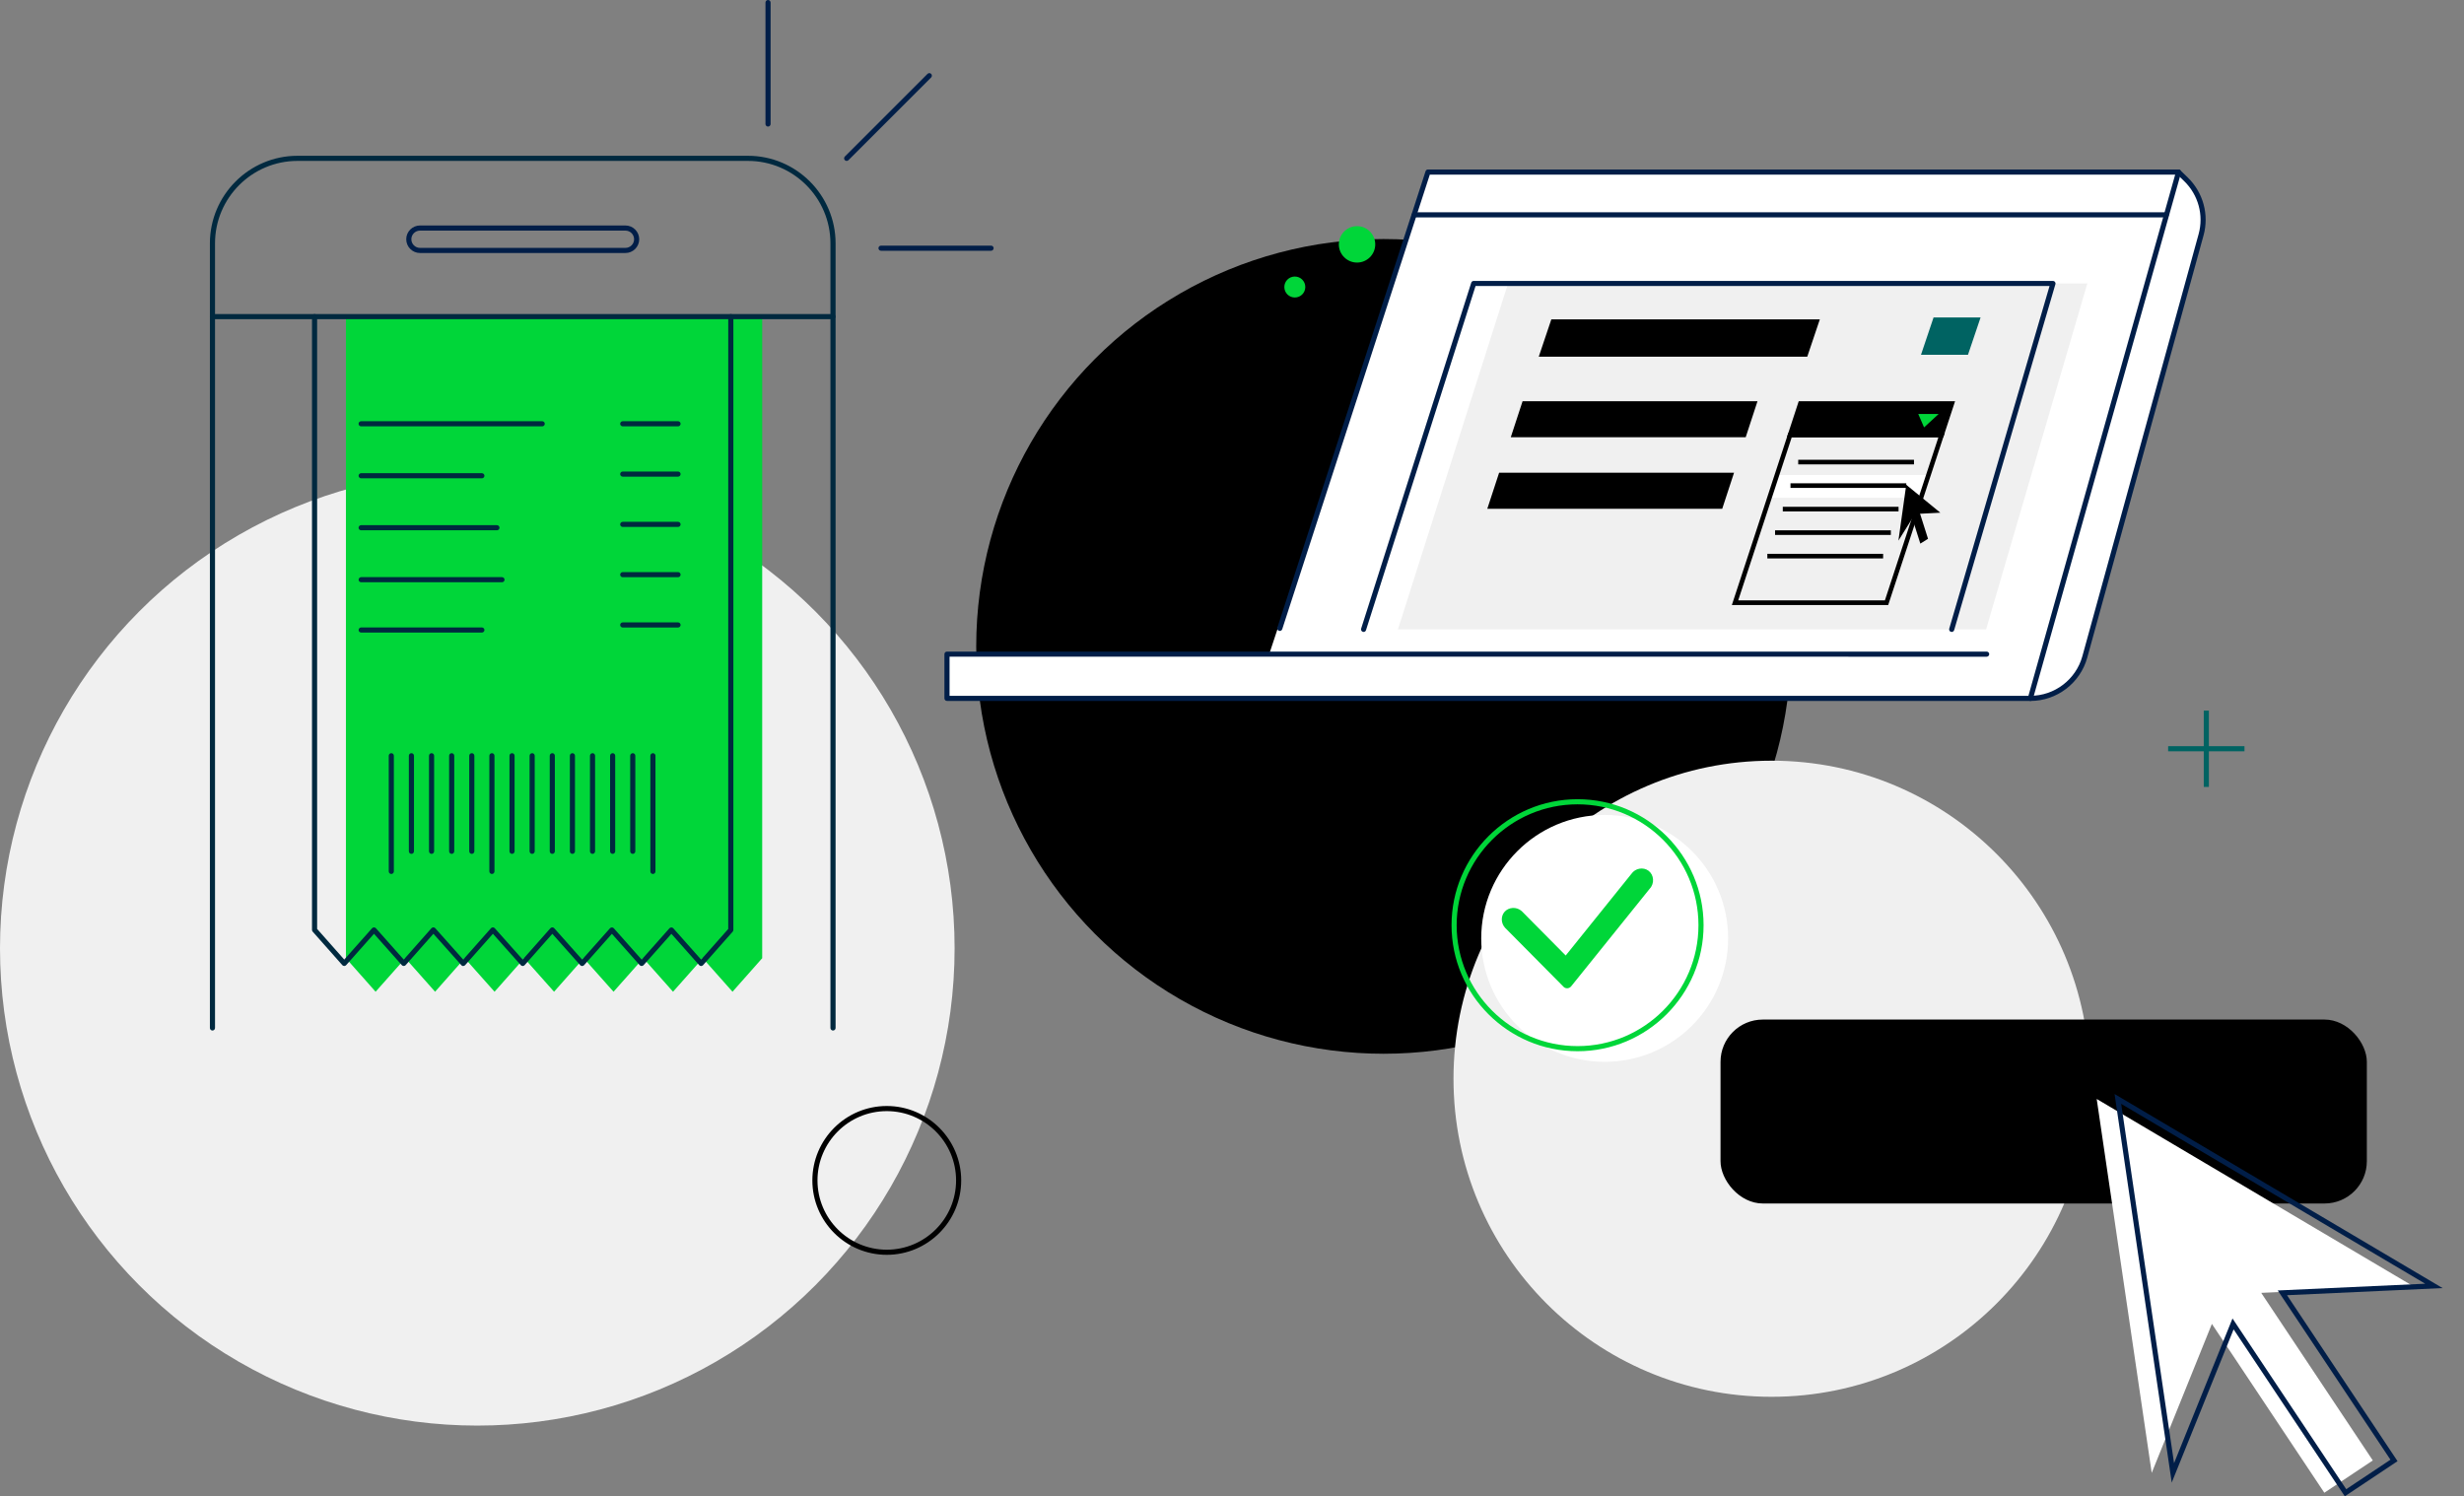
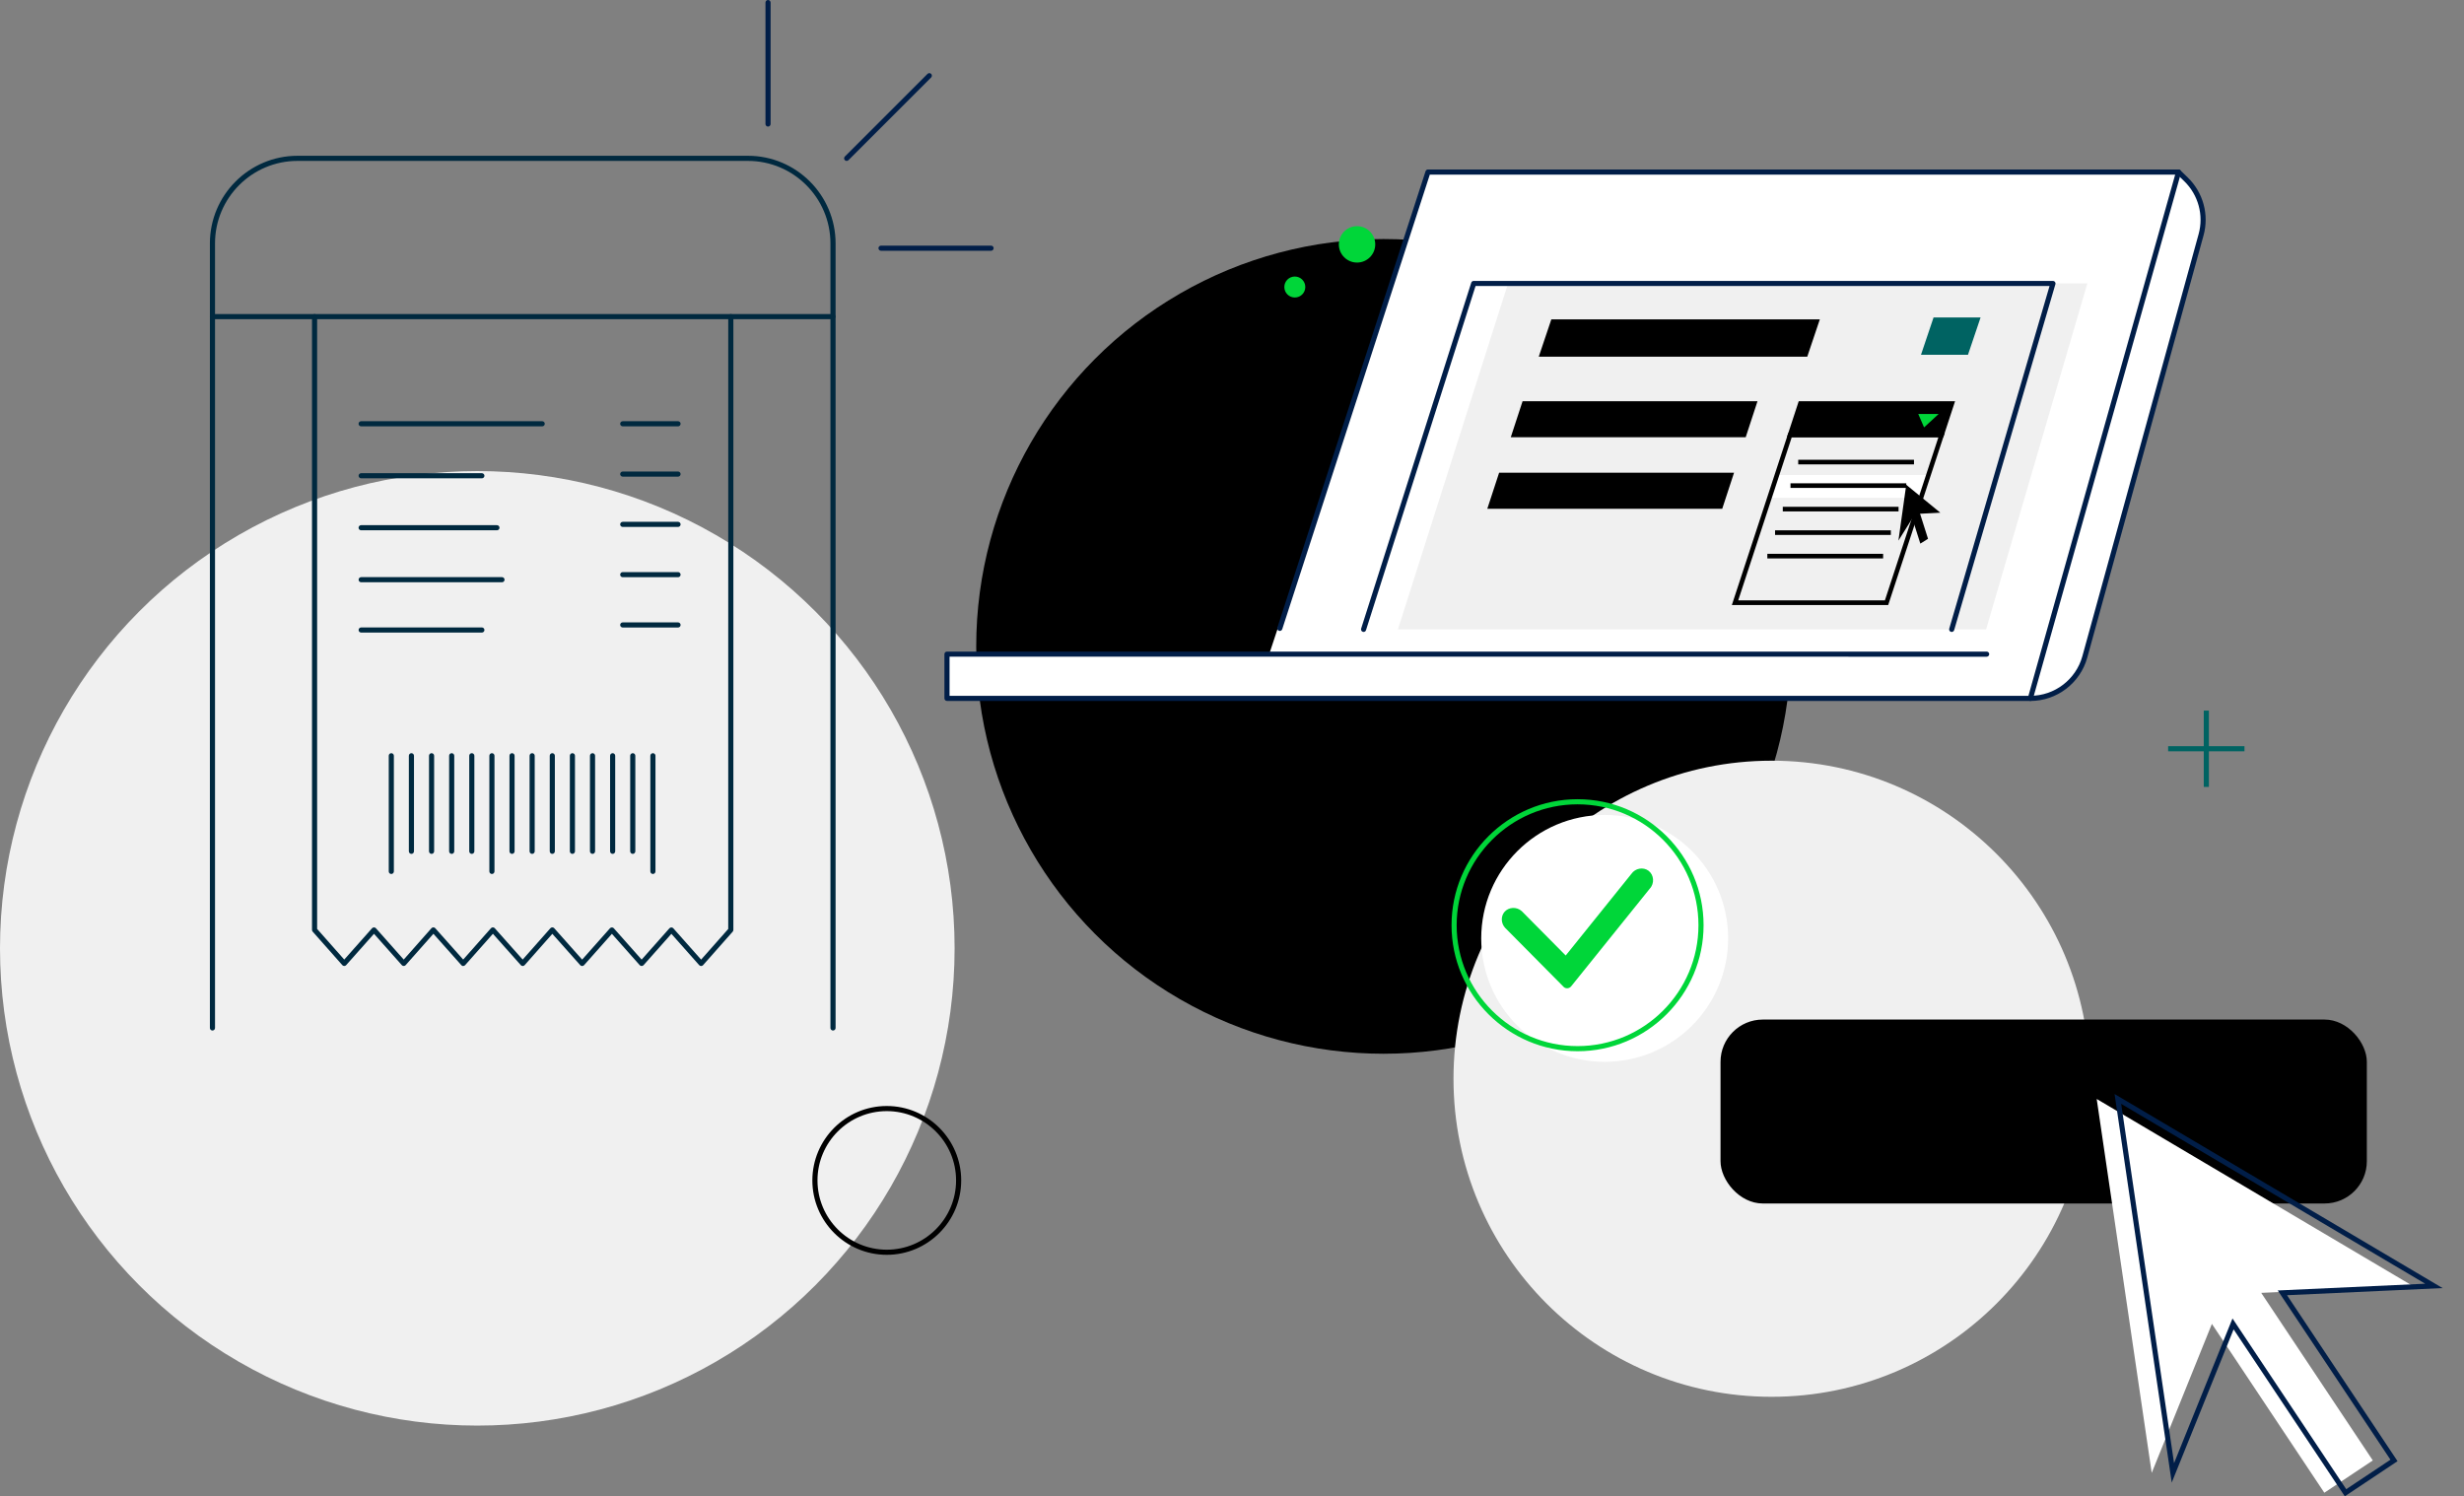
<svg xmlns="http://www.w3.org/2000/svg" viewBox="0 0 721.49 438.17">
  <rect x="0" y="0" width="721.49" height="438.17" fill="#808080" stroke="none" />
  <defs>
    <style>.cls-1,.cls-2{fill:#f0f0f0;}.cls-3,.cls-4{fill:#fff;}.cls-4,.cls-2{mix-blend-mode:multiply;}.cls-5{fill:#00d639;}.cls-6{isolation:isolate;}.cls-7{fill:#00293f;}.cls-8{fill:#011e48;}.cls-9{fill:#006362;}</style>
  </defs>
  <g class="cls-6">
    <g id="Layer_1">
      <circle cx="405.14" cy="189.29" r="119.29" />
      <polygon class="cls-3" points="582.29 191.75 371.68 191.42 374.29 183.56 582.29 183.56 582.29 191.75" />
      <circle class="cls-1" cx="139.76" cy="277.71" r="139.76" />
-       <polyline class="cls-5" points="101.29 92.72 101.29 101 101.29 92.72 101.29 139.4 101.29 234.44 101.29 280.6 101.29 280.6 109.98 290.42 118.69 280.6 127.4 290.42 136.08 280.6 144.81 290.42 153.5 280.6 162.23 290.42 170.92 280.6 179.65 290.42 188.36 280.6 197.07 290.42 205.78 280.6 214.49 290.42 223.18 280.6 223.18 280.6 223.18 234.44 223.18 139.4 223.18 92.72 223.18 92.72" />
      <g>
        <path class="cls-7" d="M153.06,282.88c-.21,0-.42-.09-.56-.25l-8.17-9.18-8.13,9.18c-.14,.16-.35,.25-.56,.25-.25,.02-.42-.09-.56-.25l-8.17-9.18-8.13,9.18c-.14,.16-.35,.25-.56,.25h0c-.21,0-.42-.09-.56-.25l-8.15-9.18-8.15,9.18c-.14,.16-.35,.25-.56,.25h0c-.21,0-.42-.09-.56-.25l-8.69-9.82c-.12-.14-.19-.31-.19-.5V92.72c0-.41,.34-.75,.75-.75s.75,.34,.75,.75v179.31l7.94,8.97,8.15-9.18c.29-.32,.84-.32,1.12,0l8.15,9.18,8.12-9.18c.14-.16,.35-.25,.56-.25h0c.21,0,.42,.09,.56,.25l8.17,9.18,8.13-9.18c.14-.16,.35-.25,.56-.25h0c.21,0,.42,.09,.56,.25l8.17,9.18,8.12-9.18c.14-.16,.35-.25,.56-.25h0c.21,0,.42,.09,.56,.25l8.17,9.19,8.15-9.18c.29-.32,.84-.32,1.12,0l8.15,9.18,8.15-9.18c.29-.32,.84-.32,1.12,0l8.15,9.18,7.94-8.97V92.72c0-.41,.34-.75,.75-.75s.75,.34,.75,.75v179.6c0,.18-.07,.36-.19,.5l-8.69,9.82c-.14,.16-.35,.25-.56,.25h0c-.21,0-.42-.09-.56-.25l-8.15-9.18-8.15,9.18c-.29,.32-.84,.32-1.12,0l-8.15-9.18-8.15,9.18c-.14,.16-.35,.25-.56,.25h0c-.21,0-.42-.09-.56-.25l-8.17-9.18-8.12,9.18c-.14,.16-.35,.25-.56,.25h0Z" />
        <g>
          <path class="cls-7" d="M158.77,124.85h-53.03c-.41,0-.75-.34-.75-.75s.34-.75,.75-.75h53.03c.41,0,.75,.34,.75,.75s-.34,.75-.75,.75Z" />
          <path class="cls-7" d="M198.54,124.85h-16.2c-.41,0-.75-.34-.75-.75s.34-.75,.75-.75h16.2c.41,0,.75,.34,.75,.75s-.34,.75-.75,.75Z" />
          <path class="cls-7" d="M198.54,139.58h-16.2c-.41,0-.75-.34-.75-.75s.34-.75,.75-.75h16.2c.41,0,.75,.34,.75,.75s-.34,.75-.75,.75Z" />
          <path class="cls-7" d="M198.54,154.31h-16.2c-.41,0-.75-.34-.75-.75s.34-.75,.75-.75h16.2c.41,0,.75,.34,.75,.75s-.34,.75-.75,.75Z" />
          <path class="cls-7" d="M198.54,169.03h-16.2c-.41,0-.75-.34-.75-.75s.34-.75,.75-.75h16.2c.41,0,.75,.34,.75,.75s-.34,.75-.75,.75Z" />
          <path class="cls-7" d="M198.54,183.76h-16.2c-.41,0-.75-.34-.75-.75s.34-.75,.75-.75h16.2c.41,0,.75,.34,.75,.75s-.34,.75-.75,.75Z" />
          <path class="cls-7" d="M141.1,140.07h-35.35c-.41,0-.75-.34-.75-.75s.34-.75,.75-.75h35.35c.41,0,.75,.34,.75,.75s-.34,.75-.75,.75Z" />
          <path class="cls-7" d="M141.1,185.24h-35.35c-.41,0-.75-.34-.75-.75s.34-.75,.75-.75h35.35c.41,0,.75,.34,.75,.75s-.34,.75-.75,.75Z" />
          <path class="cls-7" d="M145.51,155.29h-39.77c-.41,0-.75-.34-.75-.75s.34-.75,.75-.75h39.77c.41,0,.75,.34,.75,.75s-.34,.75-.75,.75Z" />
          <path class="cls-7" d="M146.99,170.51h-41.24c-.41,0-.75-.34-.75-.75s.34-.75,.75-.75h41.24c.41,0,.75,.34,.75,.75s-.34,.75-.75,.75Z" />
        </g>
        <g>
          <path class="cls-7" d="M114.58,255.94c-.41,0-.75-.34-.75-.75v-33.88c0-.41,.34-.75,.75-.75s.75,.34,.75,.75v33.88c0,.41-.34,.75-.75,.75Z" />
          <path class="cls-7" d="M120.47,250.05c-.41,0-.75-.34-.75-.75v-27.99c0-.41,.34-.75,.75-.75s.75,.34,.75,.75v27.99c0,.41-.34,.75-.75,.75Z" />
          <path class="cls-7" d="M126.37,250.05c-.41,0-.75-.34-.75-.75v-27.99c0-.41,.34-.75,.75-.75s.75,.34,.75,.75v27.99c0,.41-.34,.75-.75,.75Z" />
          <path class="cls-7" d="M132.26,250.05c-.41,0-.75-.34-.75-.75v-27.99c0-.41,.34-.75,.75-.75s.75,.34,.75,.75v27.99c0,.41-.34,.75-.75,.75Z" />
          <path class="cls-7" d="M138.15,250.05c-.41,0-.75-.34-.75-.75v-27.99c0-.41,.34-.75,.75-.75s.75,.34,.75,.75v27.99c0,.41-.34,.75-.75,.75Z" />
          <path class="cls-7" d="M144.04,255.94c-.41,0-.75-.34-.75-.75v-33.88c0-.41,.34-.75,.75-.75s.75,.34,.75,.75v33.88c0,.41-.34,.75-.75,.75Z" />
          <path class="cls-7" d="M149.93,250.05c-.41,0-.75-.34-.75-.75v-27.99c0-.41,.34-.75,.75-.75s.75,.34,.75,.75v27.99c0,.41-.34,.75-.75,.75Z" />
          <path class="cls-7" d="M155.82,250.05c-.41,0-.75-.34-.75-.75v-27.99c0-.41,.34-.75,.75-.75s.75,.34,.75,.75v27.99c0,.41-.34,.75-.75,.75Z" />
          <path class="cls-7" d="M161.72,250.05c-.41,0-.75-.34-.75-.75v-27.99c0-.41,.34-.75,.75-.75s.75,.34,.75,.75v27.99c0,.41-.34,.75-.75,.75Z" />
          <path class="cls-7" d="M167.61,250.05c-.41,0-.75-.34-.75-.75v-27.99c0-.41,.34-.75,.75-.75s.75,.34,.75,.75v27.99c0,.41-.34,.75-.75,.75Z" />
          <path class="cls-7" d="M173.5,250.05c-.41,0-.75-.34-.75-.75v-27.99c0-.41,.34-.75,.75-.75s.75,.34,.75,.75v27.99c0,.41-.34,.75-.75,.75Z" />
          <path class="cls-7" d="M179.39,250.05c-.41,0-.75-.34-.75-.75v-27.99c0-.41,.34-.75,.75-.75s.75,.34,.75,.75v27.99c0,.41-.34,.75-.75,.75Z" />
          <path class="cls-7" d="M185.28,250.05c-.41,0-.75-.34-.75-.75v-27.99c0-.41,.34-.75,.75-.75s.75,.34,.75,.75v27.99c0,.41-.34,.75-.75,.75Z" />
          <path class="cls-7" d="M191.18,255.94c-.41,0-.75-.34-.75-.75v-33.88c0-.41,.34-.75,.75-.75s.75,.34,.75,.75v33.88c0,.41-.34,.75-.75,.75Z" />
        </g>
      </g>
      <path class="cls-7" d="M243.91,301.78c-.41,0-.75-.34-.75-.75V71.27c0-13.32-10.83-24.15-24.15-24.15H87.11c-13.32,0-24.15,10.83-24.15,24.15v229.76c0,.41-.34,.75-.75,.75s-.75-.34-.75-.75V71.27c0-14.14,11.51-25.65,25.65-25.65H219.02c14.14,0,25.65,11.51,25.65,25.65v229.76c0,.41-.34,.75-.75,.75Z" />
      <path class="cls-8" d="M247.91,47.12c-.19,0-.38-.07-.53-.22-.29-.29-.29-.77,0-1.06l24.21-24.21c.29-.29,.77-.29,1.06,0s.29,.77,0,1.06l-24.21,24.21c-.15,.15-.34,.22-.53,.22Z" />
      <path class="cls-8" d="M224.89,37.07c-.41,0-.75-.34-.75-.75V.75c0-.41,.34-.75,.75-.75s.75,.34,.75,.75V36.32c0,.41-.34,.75-.75,.75Z" />
      <path class="cls-8" d="M290.2,73.43h-32.23c-.41,0-.75-.34-.75-.75s.34-.75,.75-.75h32.23c.41,0,.75,.34,.75,.75s-.34,.75-.75,.75Z" />
      <path class="cls-7" d="M243.91,93.47H62.21c-.41,0-.75-.34-.75-.75s.34-.75,.75-.75H243.91c.41,0,.75,.34,.75,.75s-.34,.75-.75,.75Z" />
-       <path class="cls-8" d="M183.14,74.09h-60.16c-2.22,0-4.03-1.81-4.03-4.03s1.81-4.03,4.03-4.03h60.16c2.22,0,4.03,1.81,4.03,4.03s-1.81,4.03-4.03,4.03Zm-60.16-6.56c-1.4,0-2.53,1.14-2.53,2.53s1.14,2.53,2.53,2.53h60.16c1.4,0,2.53-1.14,2.53-2.53s-1.14-2.53-2.53-2.53h-60.16Z" />
      <g>
        <path class="cls-3" d="M637.91,50.39l2.19,2.13c4.32,4.2,6,10.43,4.4,16.24l-34.04,123.61c-1.98,7.17-8.5,12.14-15.94,12.14h0" />
        <path class="cls-8" d="M594.52,205.26c-.41,0-.75-.34-.75-.75s.34-.75,.75-.75c7.08,0,13.34-4.77,15.22-11.59l34.04-123.61c1.53-5.55-.08-11.48-4.21-15.5l-2.19-2.13c-.3-.29-.3-.76-.01-1.06,.29-.3,.76-.3,1.06-.01l2.19,2.13c4.51,4.4,6.28,10.9,4.6,16.97l-34.04,123.61c-2.06,7.48-8.91,12.7-16.66,12.7Z" />
      </g>
      <g>
        <polyline class="cls-3" points="581.72 191.56 277.29 191.56 277.29 204.51 594.52 204.51 637.91 50.39 418.12 50.39 374.73 184.02" />
        <path class="cls-8" d="M594.52,205.26H277.29c-.41,0-.75-.34-.75-.75v-12.95c0-.41,.34-.75,.75-.75h304.43c.41,0,.75,.34,.75,.75s-.34,.75-.75,.75H278.04v11.45h315.91l42.97-152.63h-218.25l-43.22,133.12c-.13,.39-.55,.61-.94,.48s-.61-.55-.48-.94l43.39-133.64c.1-.31,.39-.52,.71-.52h219.79c.23,0,.46,.11,.6,.3,.14,.19,.19,.43,.12,.66l-43.39,154.13c-.09,.32-.39,.55-.72,.55Z" />
      </g>
-       <path class="cls-8" d="M634.29,63.67h-220.17c-.41,0-.75-.34-.75-.75s.34-.75,.75-.75h220.17c.41,0,.75,.34,.75,.75s-.34,.75-.75,.75Z" />
      <polyline class="cls-2" points="409.33 184.31 441.58 83 611.2 83 581.55 184.31" />
      <path class="cls-8" d="M399.28,185.06c-.08,0-.15-.01-.23-.04-.39-.13-.61-.55-.49-.94l32.24-101.3c.1-.31,.39-.52,.71-.52h169.62c.24,0,.46,.11,.6,.3s.19,.43,.12,.66l-29.65,101.3c-.12,.4-.53,.63-.93,.51-.4-.12-.63-.53-.51-.93l29.37-100.34h-168.07l-32.08,100.78c-.1,.32-.4,.52-.71,.52Z" />
      <path d="M259.66,367.46c-12.02,0-21.79-9.78-21.79-21.79s9.78-21.79,21.79-21.79,21.79,9.78,21.79,21.79-9.78,21.79-21.79,21.79Zm0-42.08c-11.19,0-20.29,9.1-20.29,20.29s9.1,20.29,20.29,20.29,20.29-9.1,20.29-20.29-9.1-20.29-20.29-20.29Z" />
      <g>
        <rect class="cls-9" x="634.86" y="218.51" width="22.35" height="1.5" />
        <rect class="cls-9" x="645.29" y="208.09" width="1.5" height="22.35" />
      </g>
      <g>
        <circle class="cls-5" cx="397.36" cy="71.56" r="5.33" />
        <circle class="cls-5" cx="379.14" cy="84.05" r="3.07" />
      </g>
      <polygon class="cls-9" points="576.25 103.89 562.49 103.89 566.17 92.96 579.94 92.96 576.25 103.89" />
      <polygon points="529.19 104.45 450.57 104.45 454.25 93.52 532.87 93.52 529.19 104.45" />
      <polygon class="cls-4" points="562.49 145.76 518.12 145.76 520.3 139.1 564.67 139.1 562.49 145.76" />
      <g>
        <polygon points="558.17 141.96 555.88 158.32 560.76 150.52 568.15 150.14 558.17 141.96" />
        <polygon points="564.55 157.78 562.3 159.19 559.26 149.62 561.51 148.2 564.55 157.78" />
      </g>
      <g>
        <polygon points="510.67 127.38 443.3 127.38 446.32 118.17 513.69 118.17 510.67 127.38" />
        <path d="M511.16,128.05h-68.79l3.46-10.56h68.79l-3.46,10.56Zm-66.93-1.35h65.95l2.58-7.87h-65.95l-2.58,7.87Z" />
      </g>
      <g>
        <polygon points="568.52 127.38 524.15 127.38 527.17 118.17 571.54 118.17 568.52 127.38" />
        <path d="M569.01,128.05h-45.78l3.46-10.56h45.78l-3.46,10.56Zm-43.92-1.35h42.95l2.58-7.87h-42.95l-2.58,7.87Z" />
      </g>
      <g>
        <polygon points="503.8 148.32 436.43 148.32 439.45 139.1 506.82 139.1 503.8 148.32" />
        <path d="M504.29,148.99h-68.79l3.46-10.56h68.79l-3.46,10.56Zm-66.93-1.35h65.95l2.58-7.87h-65.95l-2.58,7.87Z" />
      </g>
      <path d="M552.89,177.17h-45.78l16.56-50.46h45.78l-16.56,50.46Zm-43.92-1.35h42.95l15.67-47.77h-42.95l-15.67,47.77Z" />
      <polygon class="cls-5" points="561.69 121.23 567.66 121.23 563.39 125.16 561.69 121.23" />
      <rect x="526.54" y="134.64" width="33.9" height="1.35" />
      <rect x="524.28" y="141.53" width="33.9" height="1.35" />
      <rect x="522.02" y="148.41" width="33.9" height="1.35" />
      <rect x="519.76" y="155.3" width="33.9" height="1.35" />
      <rect x="517.5" y="162.18" width="33.9" height="1.35" />
      <circle class="cls-2" cx="518.74" cy="315.9" r="93.14" />
      <rect x="503.79" y="298.57" width="189.25" height="53.86" rx="12.38" ry="12.38" />
      <polygon class="cls-3" points="706.47 376.57 613.94 321.82 630.05 431.32 647.67 387.69 680.59 437.13 694.79 427.68 662.11 378.6 706.47 376.57" />
      <path class="cls-8" d="M686.58,438.17l-32.55-48.88-18.12,44.87-16.74-113.79,96.05,56.83-45.55,2.09,32.36,48.6-15.45,10.29Zm-32.88-52.08l33.3,50,12.95-8.63-33-49.56,43.18-1.98-89.02-52.67,15.48,105.21,17.12-42.38Z" />
      <g>
        <circle class="cls-3" cx="469.87" cy="274.8" r="36.15" />
        <path class="cls-5" d="M461.93,307.84c-20.35,0-36.9-16.55-36.9-36.9s16.55-36.9,36.9-36.9,36.9,16.55,36.9,36.9-16.55,36.9-36.9,36.9Zm0-72.3c-19.52,0-35.4,15.88-35.4,35.4s15.88,35.4,35.4,35.4,35.4-15.88,35.4-35.4-15.88-35.4-35.4-35.4Z" />
        <path class="cls-5" d="M457.81,288.95l-17.12-17.27c-1.21-1.35-1.24-3.34-.18-4.61,1.2-1.44,3.55-1.63,5.08-.25,4.29,4.33,8.58,8.66,12.87,12.99l19.21-23.88c1.17-1.72,3.52-2.08,5.04-.94,1.58,1.19,1.83,3.69,.34,5.27-7.67,9.53-15.33,19.05-23,28.58-.57,.7-1.62,.76-2.25,.12Z" />
      </g>
    </g>
  </g>
</svg>